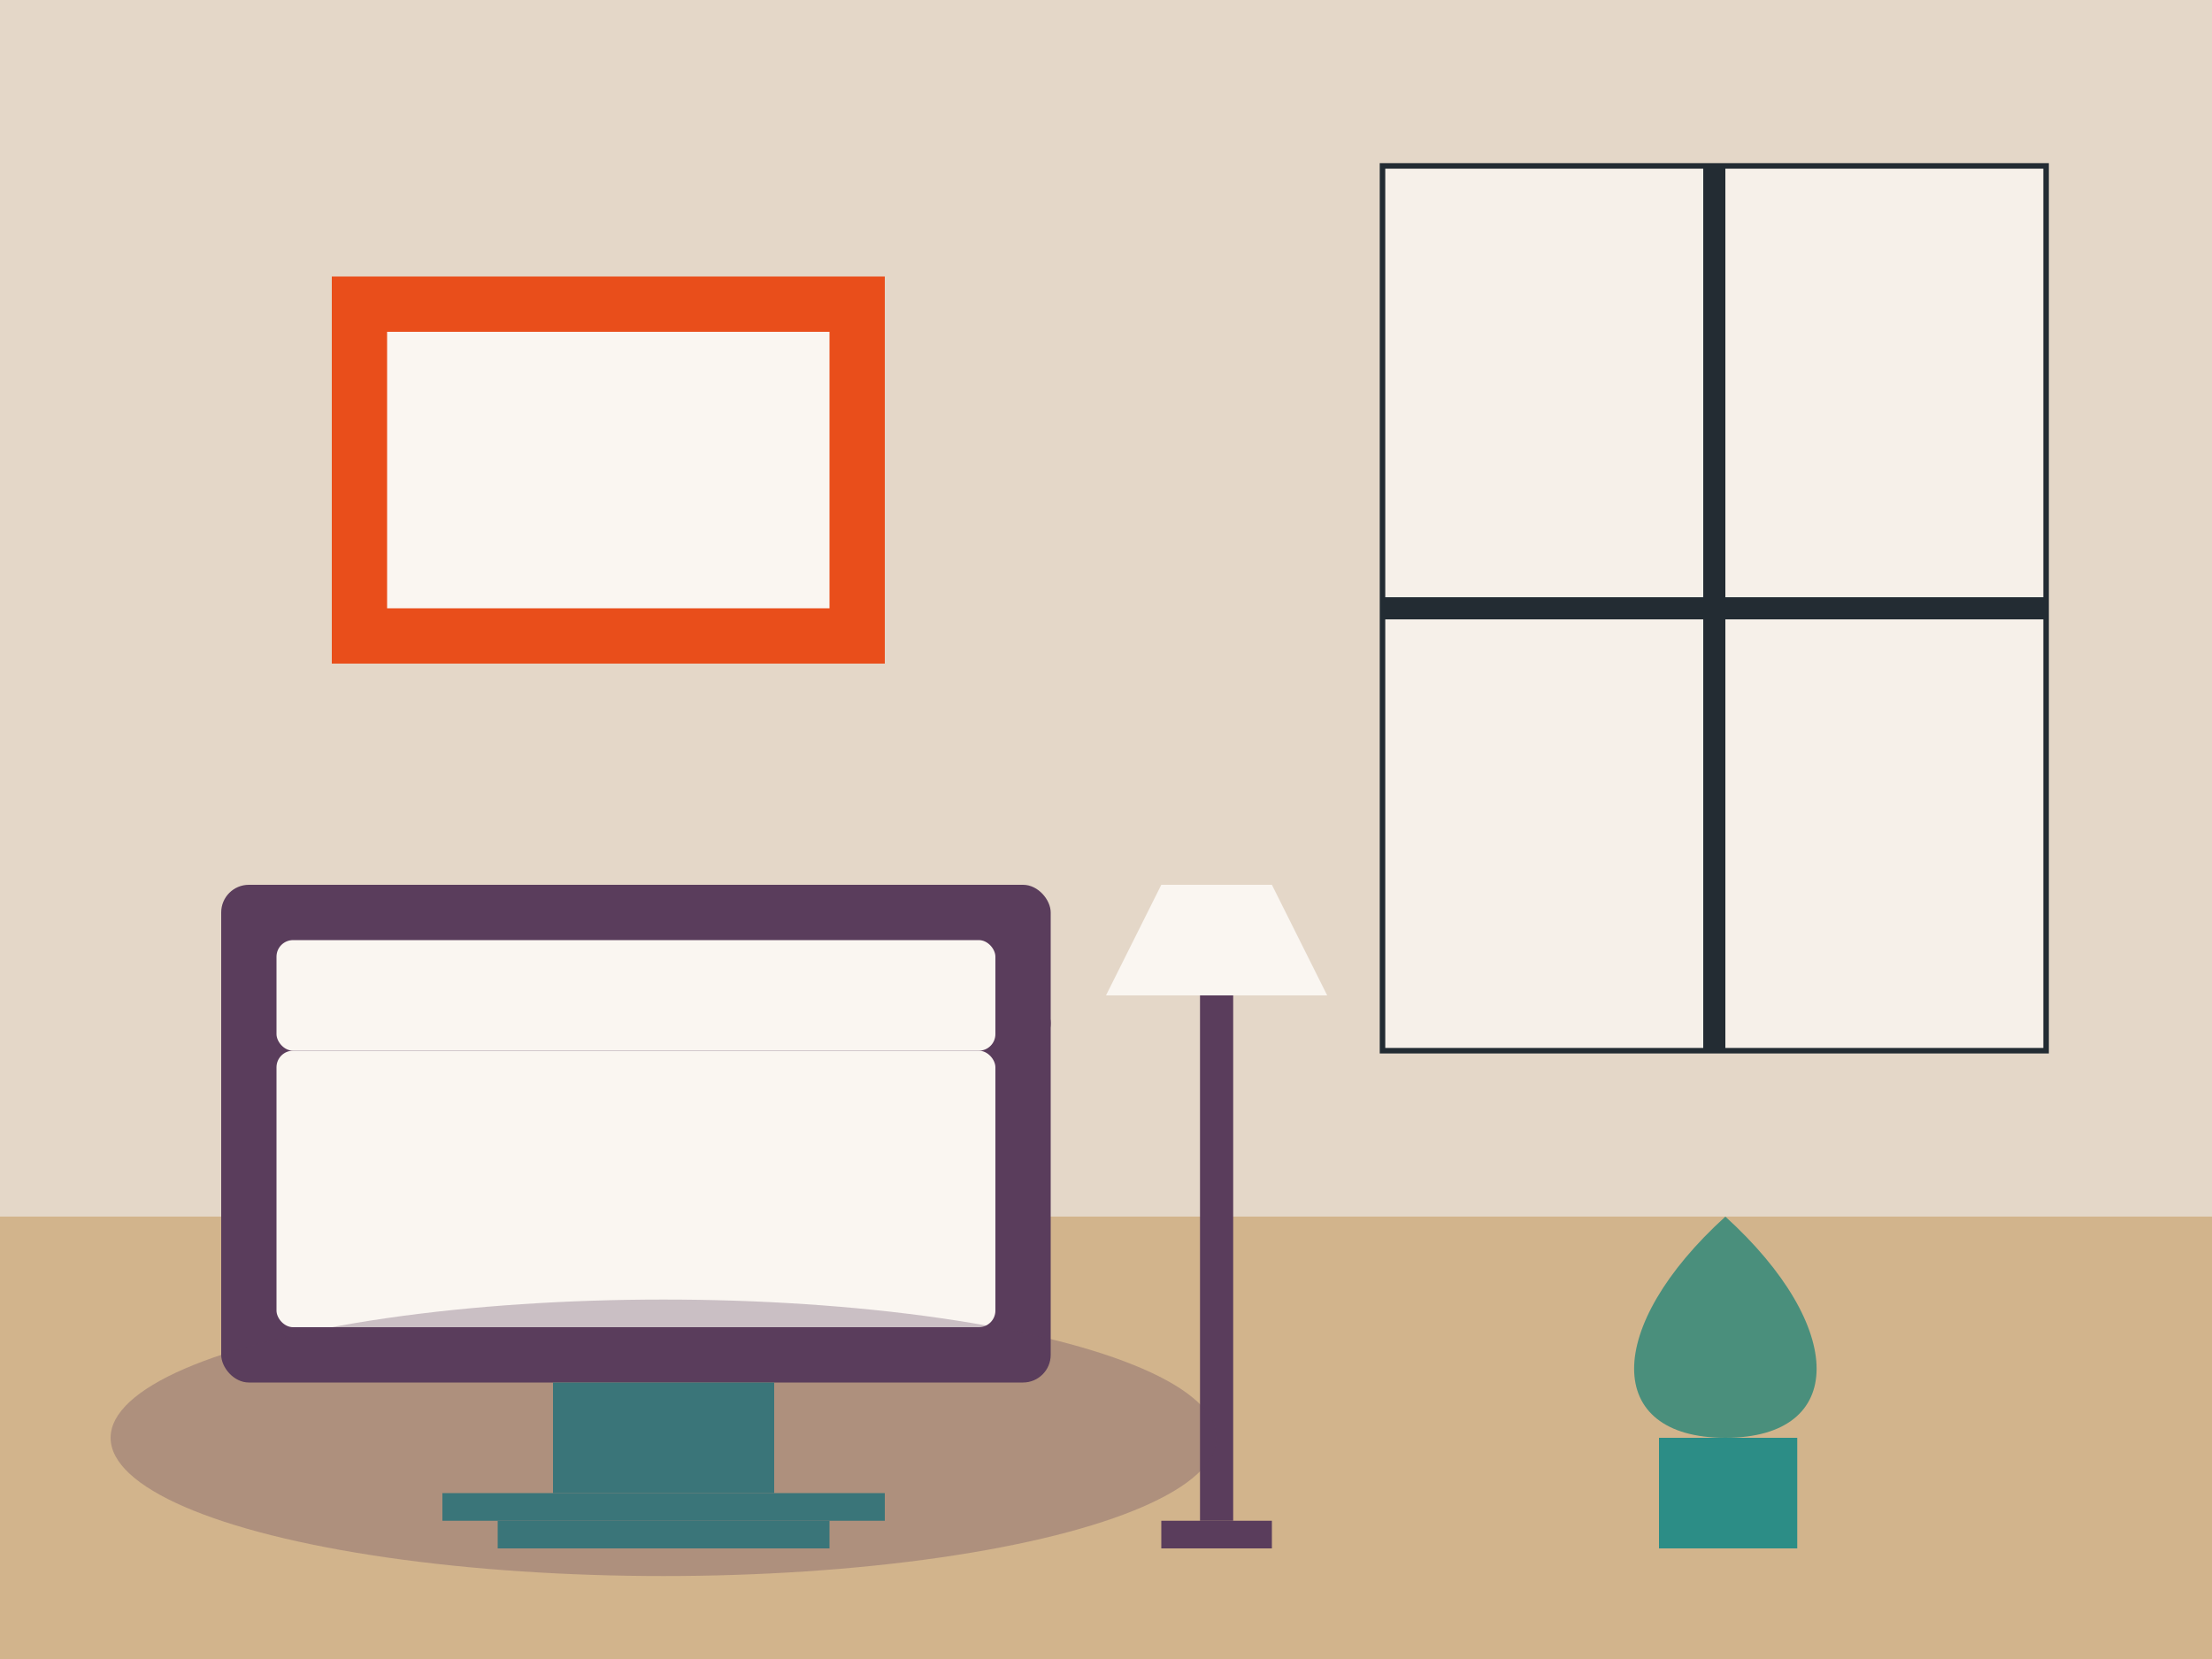
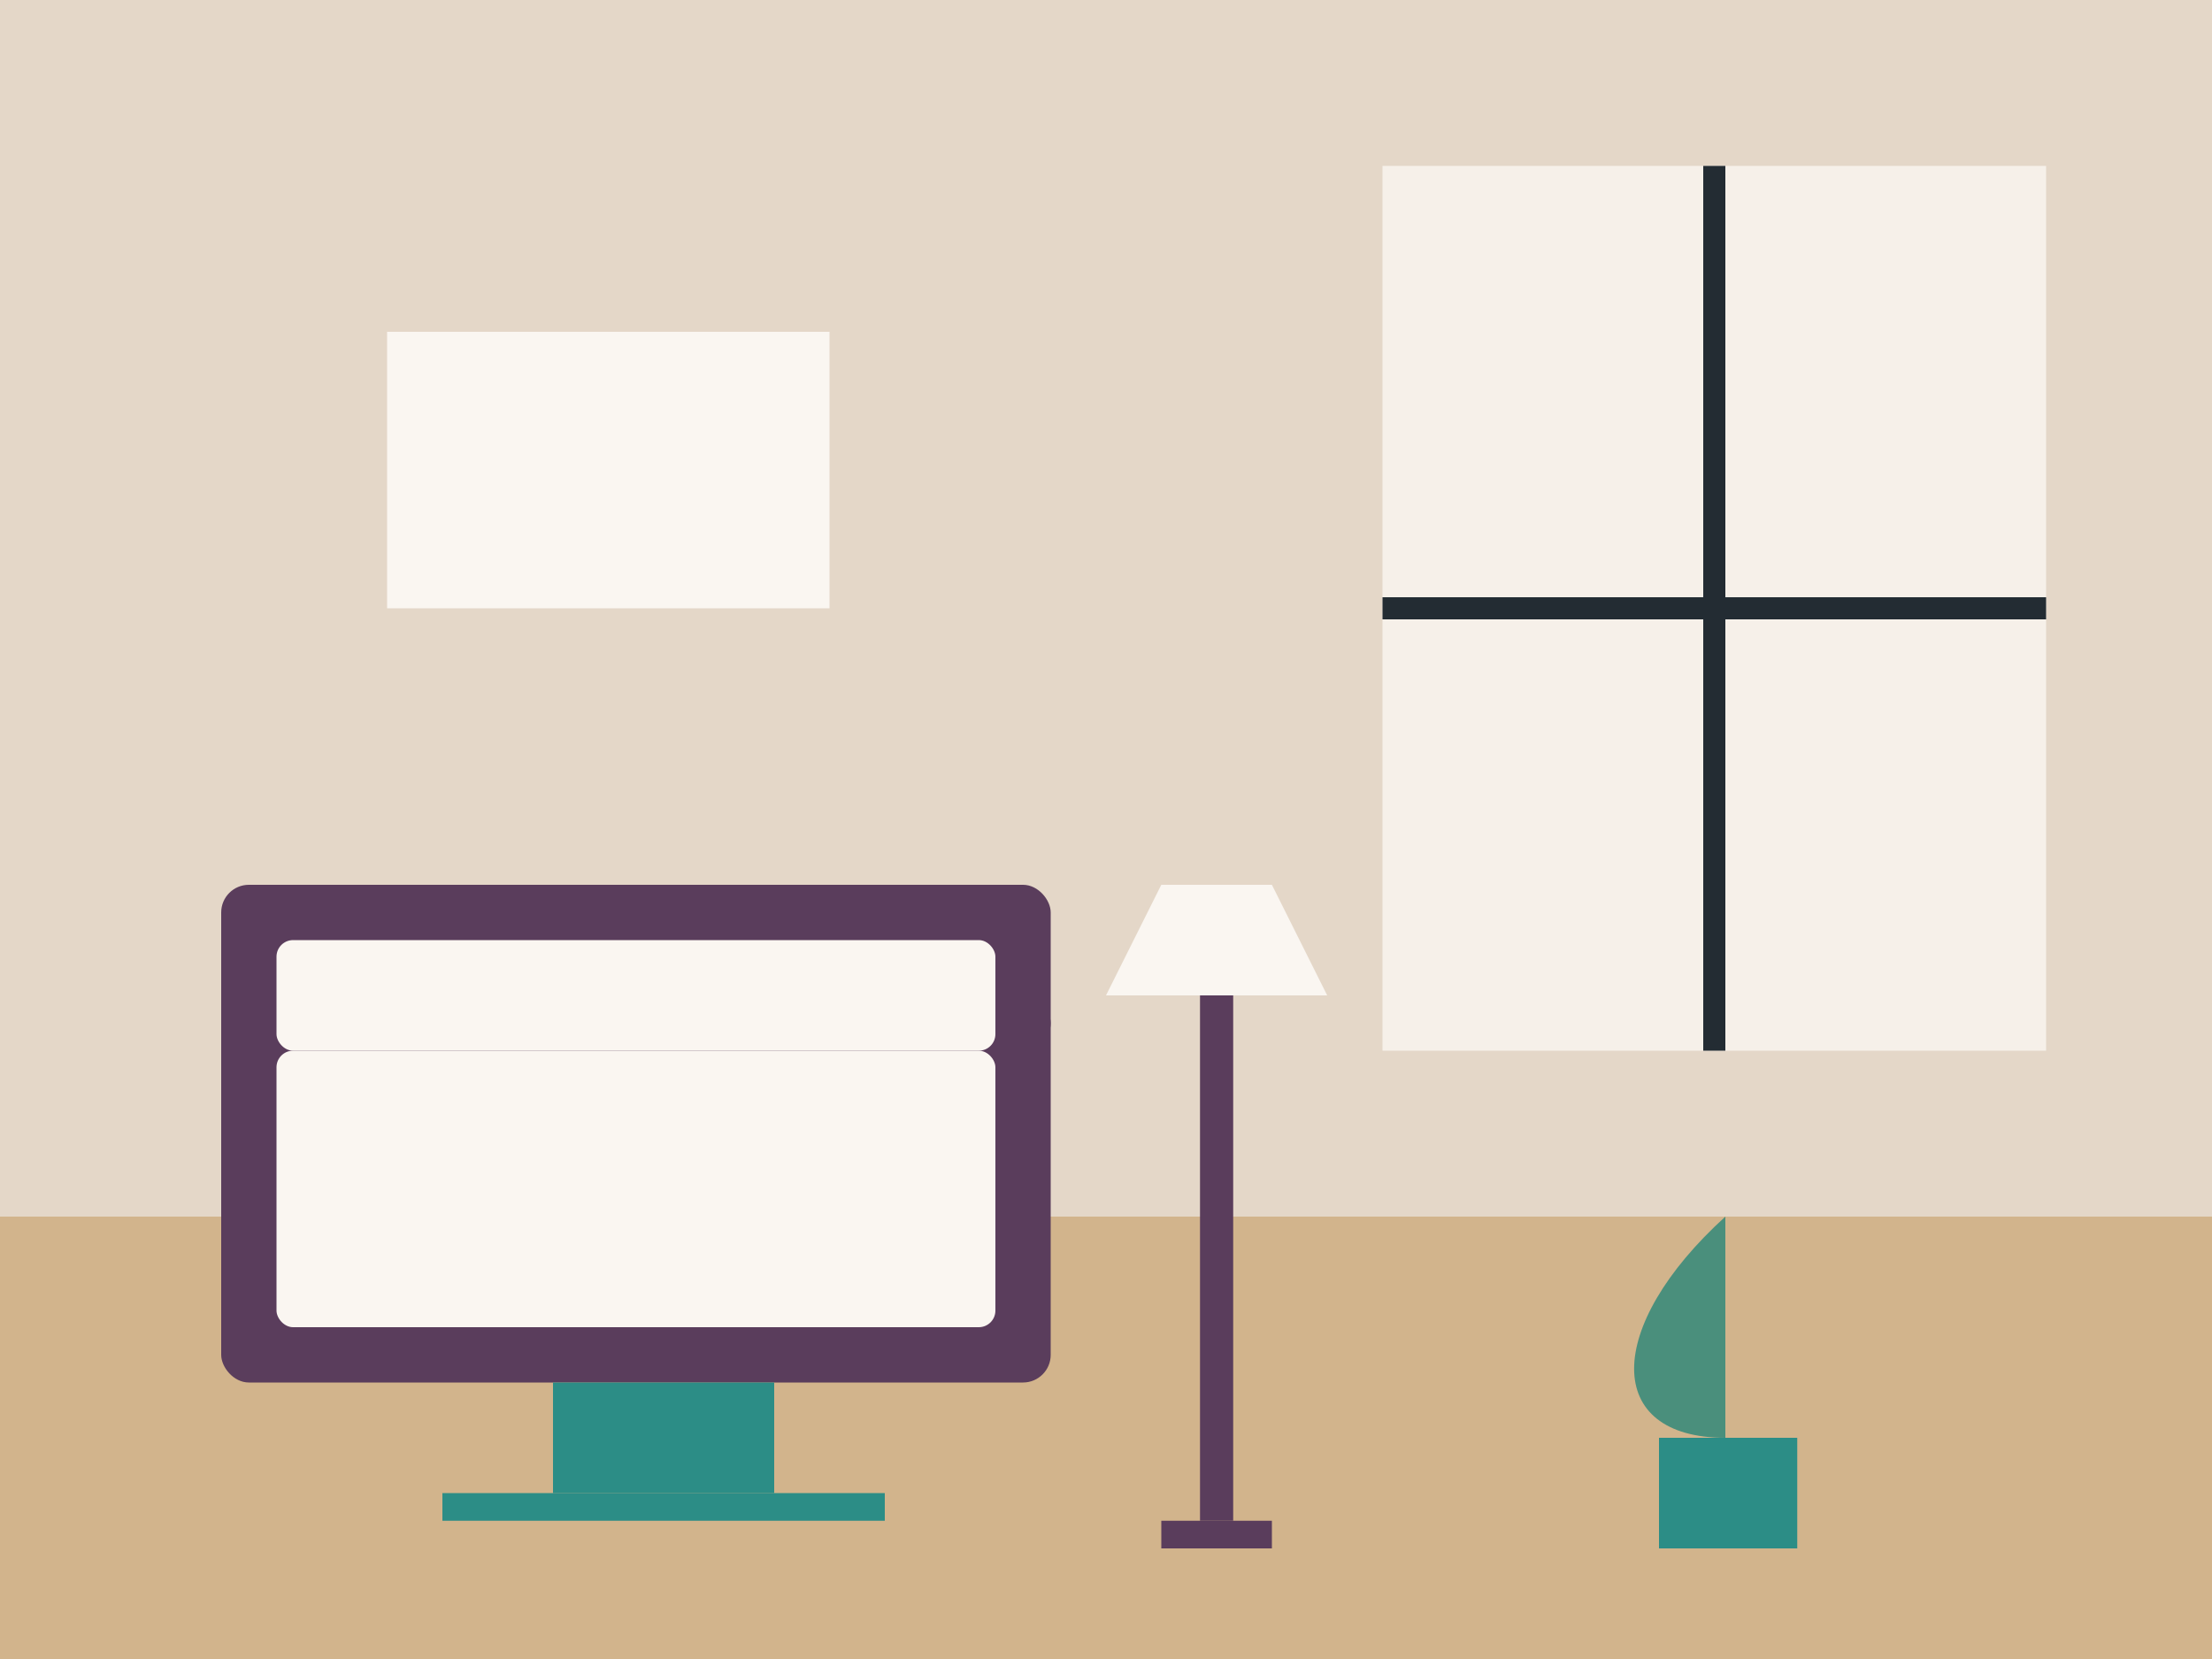
<svg xmlns="http://www.w3.org/2000/svg" viewBox="0 0 400 300" width="400" height="300">
  <rect x="0" y="0" width="400" height="300" fill="#333333" stroke="none" />
  <style>
    .background { fill: #faf6f1; }
    .building-primary { fill: #e94e1b; }
    .building-secondary { fill: #5a3d5c; }
    .building-accent { fill: #2c8d86; }
    .building-light { fill: #e4d7c8; }
    .window { fill: #faf6f1; opacity: 0.8; }
    .window-frame { fill: none; stroke: #232c33; stroke-width: 1; }
    .sky { fill: #b2d3e6; }
    .floor { fill: #d2b48c; }
    .wall { fill: #e4d7c8; }
    .furniture-primary { fill: #5a3d5c; }
    .furniture-secondary { fill: #2c8d86; }
    .furniture-accent { fill: #e94e1b; }
    .furniture-light { fill: #faf6f1; }
  </style>
-   <rect class="sky" x="0" y="0" width="400" height="120" />
  <rect class="wall" x="0" y="0" width="400" height="300" />
  <rect class="floor" x="0" y="220" width="400" height="80" />
  <rect class="window" x="250" y="30" width="120" height="160" />
-   <rect class="window-frame" x="250" y="30" width="120" height="160" stroke-width="4" />
  <line x1="310" y1="30" x2="310" y2="190" stroke="#232c33" stroke-width="4" />
  <line x1="250" y1="110" x2="370" y2="110" stroke="#232c33" stroke-width="4" />
  <rect class="furniture-primary" x="40" y="180" width="150" height="70" rx="5" />
  <rect class="furniture-primary" x="40" y="160" width="150" height="30" rx="5" />
  <rect class="furniture-light" x="50" y="170" width="130" height="20" rx="3" />
  <rect class="furniture-light" x="50" y="190" width="130" height="50" rx="3" />
  <rect class="furniture-secondary" x="80" y="270" width="80" height="5" />
-   <rect class="furniture-secondary" x="90" y="275" width="60" height="5" />
  <rect class="furniture-secondary" x="100" y="250" width="40" height="20" />
-   <rect class="furniture-accent" x="60" y="50" width="100" height="70" />
  <rect class="furniture-light" x="70" y="60" width="80" height="50" />
  <rect class="furniture-primary" x="210" y="275" width="20" height="5" />
  <rect class="furniture-primary" x="217" y="180" width="6" height="95" />
  <path class="furniture-light" d="M200,180 L240,180 L230,160 L210,160 Z" />
-   <ellipse cx="120" cy="260" rx="100" ry="25" fill="#5a3d5c" opacity="0.3" />
  <rect class="furniture-secondary" x="300" y="260" width="25" height="20" />
-   <path class="tree-foliage" d="M312,220 C290,240 290,260 312,260 C334,260 334,240 312,220 Z" fill="#4a8f7c" />
+   <path class="tree-foliage" d="M312,220 C290,240 290,260 312,260 Z" fill="#4a8f7c" />
</svg>